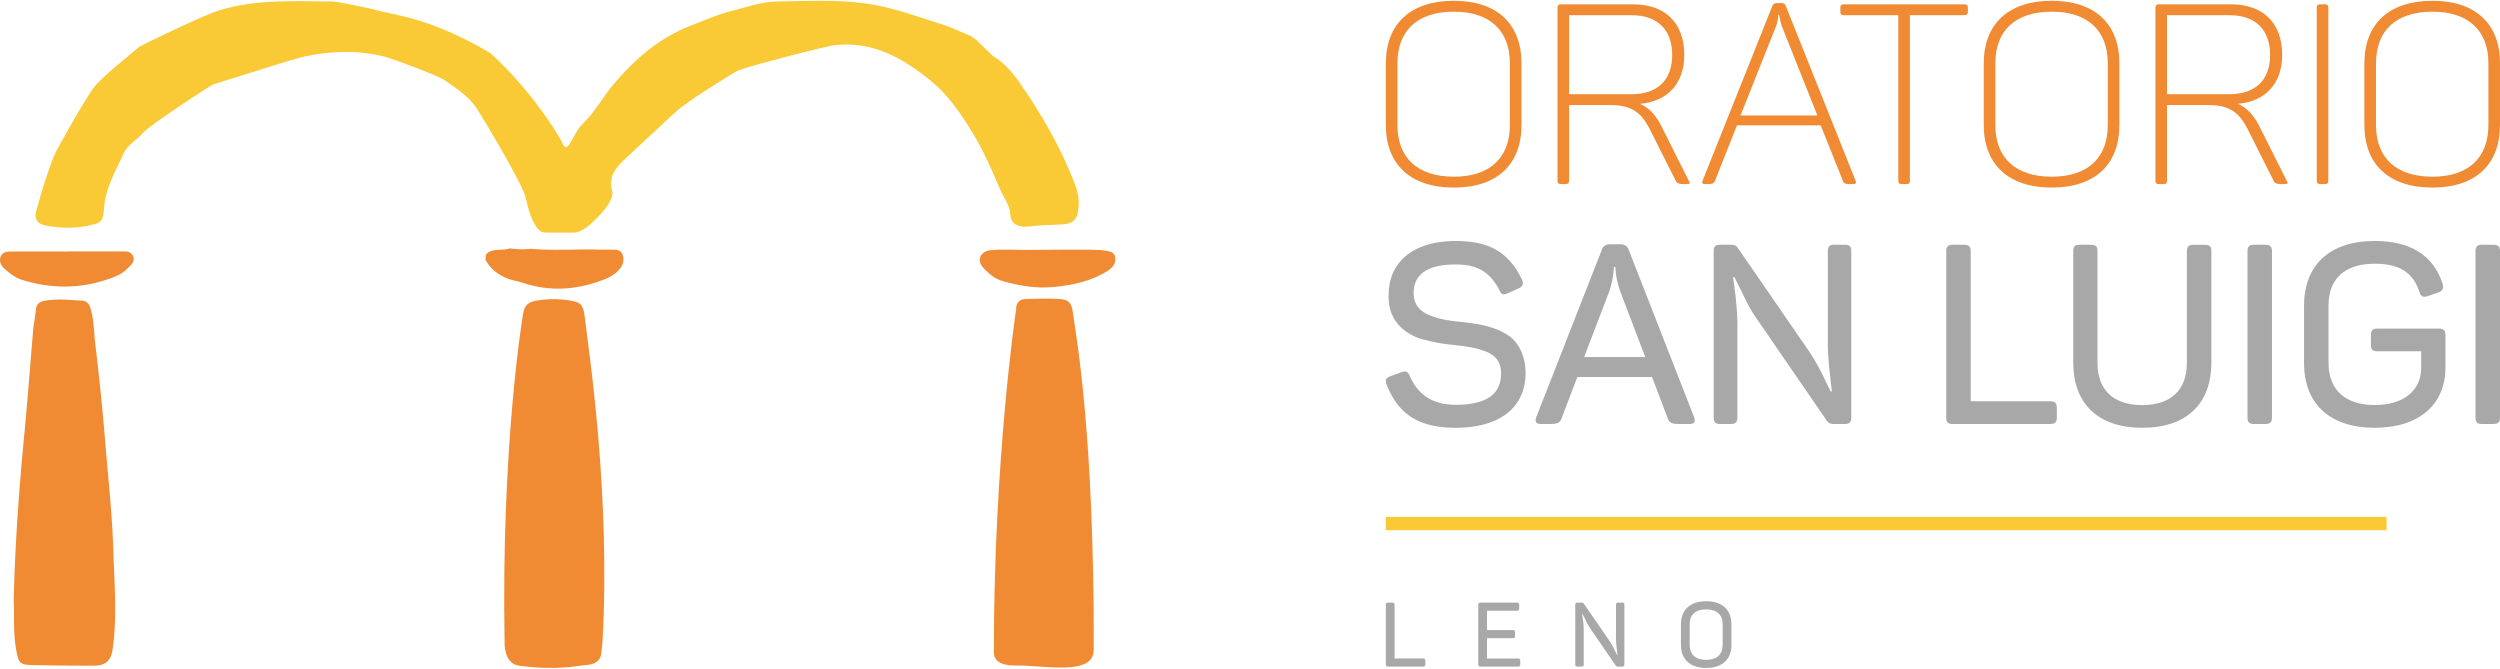
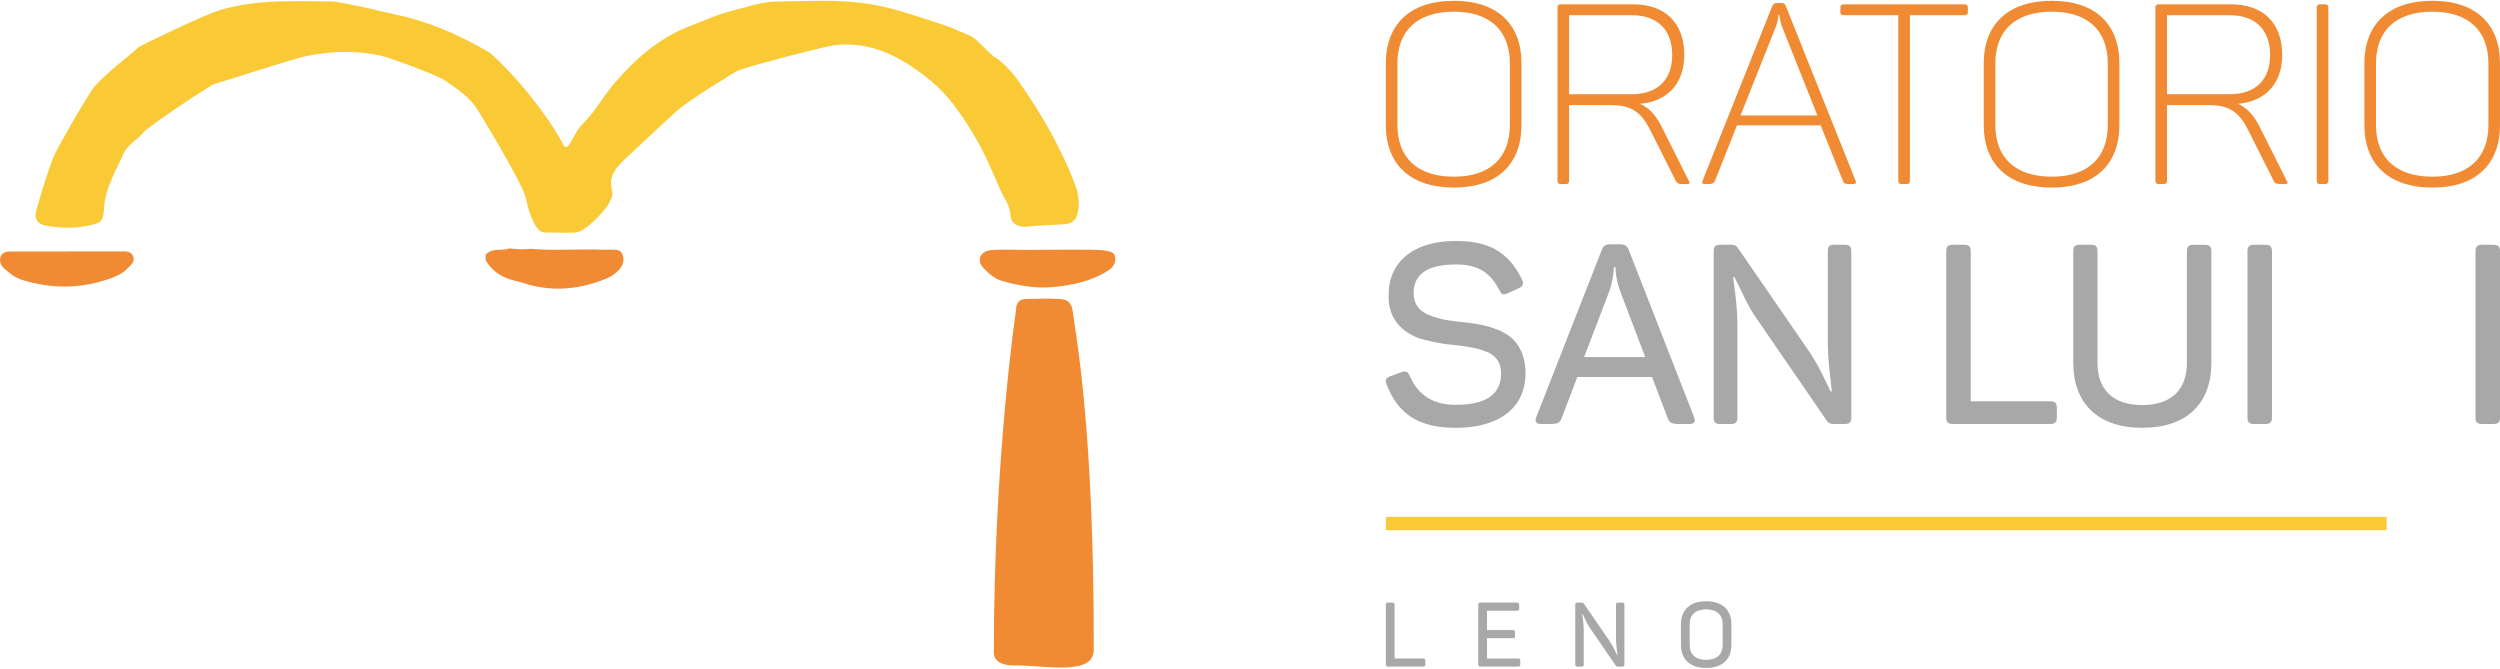
<svg xmlns="http://www.w3.org/2000/svg" viewBox="0 0 5669.29 1516.54">
  <defs>
    <style>.cls-1{fill:#a8a8a8;mix-blend-mode:difference;}.cls-2{fill:#f9ca35;}.cls-3{fill:#f08b34;}</style>
  </defs>
  <g>
    <g id="text">
      <path class="cls-1" d="M3157,1366.51c4.08,0,5.52,1.43,5.52,5.31v121.44h64.19c4.09,0,5.52,1.44,5.52,5.32v7.77c0,3.88-1.43,5.31-5.52,5.31H3148c-3.88,0-5.32-1.43-5.32-5.31V1371.82c0-3.88,1.44-5.31,5.32-5.31Z" />
      <path class="cls-1" d="M3439.77,1366.51c4.09,0,5.32,1.43,5.32,5.31v7.77c0,3.88-1.23,5.32-5.32,5.32H3372.1v43.95h58.27c4.09,0,5.31,1.43,5.31,5.52V1442c0,4.09-1.22,5.31-5.31,5.31H3372.1v46h70.12c4.09,0,5.32,1.44,5.32,5.32v7.77c0,3.88-1.23,5.31-5.32,5.31h-84.64c-3.88,0-5.31-1.43-5.31-5.31V1371.82c0-3.88,1.43-5.31,5.31-5.31Z" />
      <path class="cls-1" d="M3678.36,1366.51c3.89,0,5.32,1.43,5.32,5.31v134.53c0,3.88-1.43,5.31-5.32,5.31h-9a6.1,6.1,0,0,1-5.52-2.65l-58.27-84.85a143.18,143.18,0,0,1-10.43-19.22l-6.13-12.26h-1q0,.3,1.84,14.1a223.91,223.91,0,0,1,1.63,23.92v75.65c0,3.88-1.43,5.31-5.52,5.31h-8.38c-3.88,0-5.32-1.43-5.32-5.31V1371.82c0-3.88,1.44-5.31,5.32-5.31h9c2.45,0,4.29.81,5.31,2.65l57.45,83.42a169.55,169.55,0,0,1,11.45,20c3.88,8,5.93,12.27,6.13,12.68h1c0-.41-.62-5.32-1.64-14.72a231.34,231.34,0,0,1-1.64-24.74v-74c0-3.88,1.23-5.31,5.32-5.31Z" />
      <path class="cls-1" d="M3811.87,1415.78c0-32.71,20.65-52.34,57.25-52.34s57.24,19.63,57.24,52.34v46.61c0,32.71-20.65,52.34-57.24,52.34s-57.25-19.63-57.25-52.34Zm94.66,0c0-21.88-13.49-33.94-37.41-33.94s-37.42,12.06-37.42,33.94v46.61c0,21.88,13.5,33.94,37.42,33.94s37.41-12.06,37.41-33.94Z" />
      <rect class="cls-2" x="3142.7" y="1172.12" width="2269.39" height="30.26" />
      <path class="cls-1" d="M3301.44,546.46c77.88,0,120.83,27.48,150,87.58,4.59,9.16,1.72,16-8,20L3419.41,665c-10.88,4.58-14.32,3.43-19.47-7.45-20.62-39.49-48.11-57.81-98.5-57.81-63.56,0-95.63,21.75-95.63,64.68,0,30.34,18.32,45.8,47,54.39,21.19,6.87,35.51,8.58,63,11.45,32.64,4,51.53,6.29,79.6,17.17,14.31,5.73,25.19,12.6,33.78,20,16.61,15.45,30.35,42.36,30.35,78.42,0,77.29-57.26,124.23-158.62,124.23-84.18,0-130.57-31.49-156.34-97.89-4-10.88-1.71-15.46,9.74-19.47l23.48-8.58c9.73-4,14.89-1.72,19.47,9.16,18.9,42.93,53.25,64.68,103.65,64.68,68.72,0,103.07-23.47,103.07-71,0-23.47-10.3-39.5-31.49-48.66-21.19-8.59-37.8-11.45-69.87-15.46-29.77-2.86-43.52-5.15-70.43-12a106,106,0,0,1-33.21-12.59c-26.35-14.31-52.12-42.36-49.83-90.45C3149.11,594.54,3204.66,546.46,3301.44,546.46Z" />
      <path class="cls-1" d="M3842,946.61c3.44,9.73,0,14.88-10.31,14.88h-22.33c-18.33,0-23.48-2.29-27.49-13.17L3746.39,855H3576.88l-35.5,93.31c-4,10.88-9.16,13.17-27.49,13.17h-20c-10.31,0-13.75-5.15-10.31-14.88l148.89-380.12c2.86-8.58,9.16-12.59,18.9-12.59h22.9q14.61,0,18.9,12ZM3673.66,659.23c-6.87-20-10.31-38.35-10.31-53.81h-3.43l-.58,8c-.57,9.73-4,29.76-9.16,45.22l-57.84,151.13h138.59Z" />
      <path class="cls-1" d="M4183.31,555c10.88,0,14.89,4,14.89,14.89V946.61c0,10.87-4,14.88-14.89,14.88h-25.2c-6.87,0-12-2.29-15.46-7.44L3979.44,716.48c-9.16-13.74-18.89-31.49-29.2-53.81l-17.18-34.35h-2.86q0,.85,5.15,39.5c2.86,25.76,4.58,48.09,4.58,67V946.61c0,10.87-4,14.88-15.46,14.88H3901c-10.88,0-14.89-4-14.89-14.88V569.93c0-10.88,4-14.89,14.89-14.89h25.2c6.87,0,12,2.29,14.89,7.45L4102,796.05a475.59,475.59,0,0,1,32.07,56.1c10.88,22.33,16.61,34.35,17.18,35.49h2.86c0-1.14-1.72-14.88-4.58-41.21-2.86-25.76-4.58-49.23-4.58-69.27V569.93c0-10.88,3.44-14.89,14.89-14.89Z" />
      <path class="cls-1" d="M4453.58,555c11.46,0,15.47,4,15.47,14.89V910h179.81c11.45,0,15.46,4,15.46,14.88v21.76c0,10.87-4,14.88-15.46,14.88H4428.39c-10.88,0-14.89-4-14.89-14.88V569.93c0-10.88,4-14.89,14.89-14.89Z" />
      <path class="cls-1" d="M4756.51,823c0,60.1,34.93,95.6,101.36,95.6s101.36-35.5,101.36-95.6v-253c0-10.88,4-14.89,15.46-14.89h25.2c10.88,0,14.89,4,14.89,14.89V822.38c0,91.6-54.41,147.7-156.91,147.7-101.36,0-156.33-56.1-156.33-147.7V569.93c0-10.88,3.43-14.89,14.88-14.89h25.2c11.45,0,14.89,4,14.89,14.89Z" />
      <path class="cls-1" d="M5096.66,569.93c0-10.88,4-14.89,14.89-14.89h25.19c11.45,0,15.46,4,15.46,14.89V946.61c0,10.87-4,14.88-15.46,14.88h-25.19c-10.88,0-14.89-4-14.89-14.88Z" />
-       <path class="cls-1" d="M5530.15,745.1c11.45,0,15.46,4,15.46,15.46v73.27c0,82.44-59,136.25-160.34,136.25-102.51,0-160.34-55-160.34-146.55V693c0-91.6,57.83-146.55,160.34-146.55,81.31,0,132.85,32.63,154,97.32,2.86,9.73,0,16-9.73,19.46l-23.48,8c-10.88,4-15.46,1.72-19.47-9.16C5472.31,618.59,5442,598,5385.27,598c-68.15,0-104.8,34.35-104.8,94.46V823.53c0,60.11,37.8,95,104.8,95,66.43,0,105.37-33.78,105.37-84.73V796.62h-99.07c-11.46,0-14.89-3.43-14.89-14.88V760c0-10.88,3.43-14.89,14.89-14.89Z" />
      <path class="cls-1" d="M5613.74,569.93c0-10.88,4-14.89,14.89-14.89h25.2c11.45,0,15.46,4,15.46,14.89V946.61c0,10.87-4,14.88-15.46,14.88h-25.2c-10.88,0-14.89-4-14.89-14.88Z" />
      <path class="cls-3" d="M3142.7,143.59c0-89,55.45-141.79,154.35-141.79,98.32,0,153.2,52.81,153.2,141.79v140c0,89-54.88,141.78-153.2,141.78-98.9,0-154.35-52.81-154.35-141.78Zm281.25,0c0-74-45.16-117.1-126.9-117.1-82.89,0-128.05,43.05-128.05,117.1v140c0,74.05,45.16,117.1,128.05,117.1,81.74,0,126.9-43.05,126.9-117.1Z" />
      <path class="cls-3" d="M3703.47,9.84c72.6,0,116,41.9,116,114.8,0,64.87-38.3,105.62-100.61,110.79,18.87,8,34.3,23.53,46.88,47.07l64,127.43c3.43,5.16,2.29,7.46-4,7.46h-10.86c-7.43,0-12.58-2.3-14.29-6.32L3741.2,292.83c-20-39-42.3-54.53-88.61-54.53h-94.32V409.93c0,5.16-2.28,7.46-6.86,7.46h-12c-5.15,0-7.43-2.3-7.43-7.46V17.3c0-5.16,2.28-7.46,7.43-7.46Zm-2.86,24.68H3558.27V213.61h142.34c57.74,0,91.46-32.14,91.46-89C3792.07,67.24,3758.35,34.52,3700.61,34.52Z" />
      <path class="cls-3" d="M4208.22,410.5c1.71,4.59,0,6.89-5.72,6.89h-10.29c-7.43,0-12-2.3-12.57-6.32l-50.88-126.85H3939l-50.31,126.85c-1.71,4-5.71,6.32-13.14,6.32h-9.72q-7.72,0-5.15-6.89L4019,13.86c1.71-4.59,5.14-6.89,9.71-6.89h11.44c5.14,0,8,2.3,9.71,6.89ZM4040.16,58.06c-1.15-3.45-2.86-11.48-5.72-24.68h-1.71c0,7.46-1.72,16.07-4.58,24.68L3947,261.83h174.35Z" />
      <path class="cls-3" d="M4455.16,9.84c5.14,0,7.43,2.3,7.43,7.46V27.64c0,4.59-2.29,6.88-7.43,6.88H4331.11V409.93c0,5.16-2.28,7.46-6.86,7.46h-12c-5.15,0-7.43-2.3-7.43-7.46V34.52h-124c-5.14,0-7.43-2.29-7.43-6.88V17.3c0-5.16,2.29-7.46,7.43-7.46Z" />
      <path class="cls-3" d="M4498.6,143.59c0-89,55.45-141.79,154.35-141.79,98.32,0,153.2,52.81,153.2,141.79v140c0,89-54.88,141.78-153.2,141.78-98.9,0-154.35-52.81-154.35-141.78Zm281.25,0c0-74-45.16-117.1-126.9-117.1-82.89,0-128.05,43.05-128.05,117.1v140c0,74.05,45.16,117.1,128.05,117.1,81.74,0,126.9-43.05,126.9-117.1Z" />
      <path class="cls-3" d="M5059.37,9.84c72.6,0,116,41.9,116,114.8,0,64.87-38.3,105.62-100.61,110.79,18.87,8,34.3,23.53,46.88,47.07l64,127.43c3.43,5.16,2.29,7.46-4,7.46h-10.86c-7.43,0-12.58-2.3-14.29-6.32L5097.1,292.83c-20-39-42.31-54.53-88.61-54.53h-94.32V409.93c0,5.16-2.28,7.46-6.86,7.46h-12c-5.15,0-7.43-2.3-7.43-7.46V17.3c0-5.16,2.28-7.46,7.43-7.46Zm-2.86,24.68H4914.17V213.61h142.34c57.74,0,91.46-32.14,91.46-89C5148,67.24,5114.25,34.52,5056.51,34.52Z" />
      <path class="cls-3" d="M5253.72,17.3c0-5.16,2.28-7.46,7.43-7.46h12c4.58,0,6.86,2.3,6.86,7.46V409.93c0,5.16-2.28,7.46-6.86,7.46h-12c-5.15,0-7.43-2.3-7.43-7.46Z" />
      <path class="cls-3" d="M5361.75,143.59c0-89,55.45-141.79,154.34-141.79,98.32,0,153.2,52.81,153.2,141.79v140c0,89-54.88,141.78-153.2,141.78-98.89,0-154.34-52.81-154.34-141.78Zm281.25,0c0-74-45.16-117.1-126.91-117.1-82.89,0-128,43.05-128,117.1v140c0,74.05,45.15,117.1,128,117.1,81.75,0,126.91-43.05,126.91-117.1Z" />
    </g>
    <g id="icon">
-       <path class="cls-3" d="M1327,726.6c-4.33-38.94-8.15-42-46.84-46.83-21.38-2.55-42.76-1.53-64.4,2-20.1,3.31-27.49,13.49-30,32.33,0,0-49.64,294.5-41.49,742.74,0,0-2.55,47.85,32.83,52.69,86.29,11.7,132.87,0,146.11-.77,48.11-2.54,38.69-27.74,43-51.92C1385.29,1120.62,1334.63,792.78,1327,726.6Z" />
      <path class="cls-3" d="M2432.45,705c-2.55-19.09-12.22-25.7-26.73-26.72-26.47-1.78-53.45-1-79.92-.26-14.51.51-21.64,8.66-21.64,24.18,0,0-50.39,335-50.39,776.09,0,2-4.08,31.56,48.87,30.8,34.87-.51,90.87,7.38,126,3.81,28.51-3,51.67-11.2,51.67-40.21C2481.32,977.06,2440.34,763.76,2432.45,705Z" />
      <path class="cls-3" d="M1204.06,564.21c52.94,4.83,106.14,0,159.34,2,7.12.26,14.25-.25,21.38,0,9.92.51,21.89-1.53,26.72,10.44,5.09,12.47,1.28,24.69-7.12,34.36-8.91,10.18-20.37,17.31-32.84,22.15-53.45,21.12-108.43,28-164.94,14.25-12-2.8-23.42-7.38-35.38-9.93-30-6.62-54.73-20.62-70.25-48.11.25-3.81.51-7.89.51-11.7,15-16.8,36.65-7.64,54.47-14.51A190.44,190.44,0,0,0,1204.06,564.21Z" />
-       <path class="cls-3" d="M31.15,1360.91c2.8-124.73,11.71-246.14,23.16-367.56,7.89-81.45,14-163.15,20.87-244.86,1.28-15.27,4.84-30.29,6.11-45.56,1.28-14,8.4-18.84,21.64-21.13,27.49-4.83,55-1.53,82.47,0,12,.76,17,7.38,20.36,19.09,7.89,28,7.38,56.76,11,85.27q13.36,111.11,22.4,222.72c6.36,77.63,15,155,17.56,232.9,1.78,57.53,6.11,114.8,3.82,172.32a553.7,553.7,0,0,1-5.09,58c-3.82,26.72-16.29,37.42-43.27,37.42-45.31,0-90.36-.26-135.67-1.28-32.58-.76-34.36-3.56-40-36.14C29.62,1434.21,32.93,1396,31.15,1360.91Z" />
      <path class="cls-3" d="M154.35,570.06H274.49c10.18,0,21.89-1,27,10.18,6.36,13.24-4.84,20.62-12.47,28.51-11.46,12.47-27,18.58-42.51,23.93C181.58,655.33,116.42,655.08,51,635c-16.29-5.09-28.76-14.77-41-25.71-7.89-7.13-12.72-16.8-8.4-27.75,4.08-10.18,14-11.2,23.42-11.2,43-.25,86.29,0,129.31,0Z" />
      <path class="cls-3" d="M2326.82,566.75c31.56.26,162.39-2.29,177.41,1.27,9.42,2,22.65,2,24.69,14.77,2,13.23-4.84,23.67-16,30.8-37.16,23.67-78.9,32.83-121.92,37.16-40.22,4.07-79.41-2.55-118.1-13.49-17.57-5.09-30.8-17.06-42.51-29.27-16.55-17.31-7.89-38.44,16.54-40.73C2273.36,565,2300.09,566.75,2326.82,566.75Z" />
      <path class="cls-2" d="M2251.22,126.4c24.69,15.27,44,36.66,60.07,59.82,50.91,72.8,95.2,149.67,127,233.15,5.35,14.26,8.66,29.28,7.89,45.06-1.78,31.05-8.65,43-37.92,44.54-26,1.53-51.42,1.53-77.38,4.84-14.51,1.78-38.44-2.29-39.45-25.46s-15-39.2-23.17-58.29c-18.83-44-37.67-87.81-62.87-129.3-27-43.53-55-85.27-94.68-117.6-62.11-50.39-129-89.34-214.07-81.19-22.4,2-179.7,43-220.94,57-6.11,2-110.21,65.93-139.48,91.38-18.08,15.78-109.45,101.82-116.84,108.43-21.38,19.6-40.47,40.22-31.3,73.57,3.05,10.94-3.57,22.14-8.91,31.81-4.33,8.15-48.87,61.85-74.84,63.13-22.4,1-44.8,0-67.19,0-8.91,0-14.51-3.82-19.86-11.46-14-20.61-19.85-44-25.2-67.7-7.63-33.6-106.39-195.49-110.47-201.6-18.83-28-47.09-46.83-73.81-64.9C990.24,169.93,888.94,133,875.7,129.46c-60.32-16-121.67-14.51-182.5-2-28,5.6-177.67,54.73-207.45,63.13-8.65,2.54-147.88,94.68-160.1,109.45-14,17.05-35.89,27-45.56,48.36-17.57,39.45-40.73,76.87-44,121.67-2.29,32.58-4.83,35.38-37.67,42-31.31,6.36-62.87,5.34-94.43-.51C84.6,508,77.22,496.75,82.06,478.68c11.71-42.25,24.18-84.51,40.47-125.49,4.58-11.7,77.12-141,93.67-159.08,30.29-32.84,66.43-59.05,100-88.33,2.29-1.78,144.07-71.52,183-83C583-2.14,669.53,2.7,755.82,3.46c7.89,0,83,15.53,88.58,17.05,51.92,15.28,127.26,17.31,267.51,99.78C1203.29,203,1267.18,305.6,1276.09,326c4.58,10.69,10.18,8.91,15,1.27,10.18-15.27,17.05-33.6,29.78-45.81,28.25-27.24,46.32-62.11,71.52-91.64,48.11-56.25,102.58-104.1,173.34-131.34,31.31-12,61.6-26,94.69-34.11S1726.37,4,1760,3.46c69.49-.76,139.24-5.34,208.47,5.09,47.34,7.13,92.14,22.15,137.2,36.91,22.9,7.38,45.56,13.74,68,24.44,30.29,12.72,27.74,11.19,39.2,19.85Z" />
    </g>
  </g>
</svg>